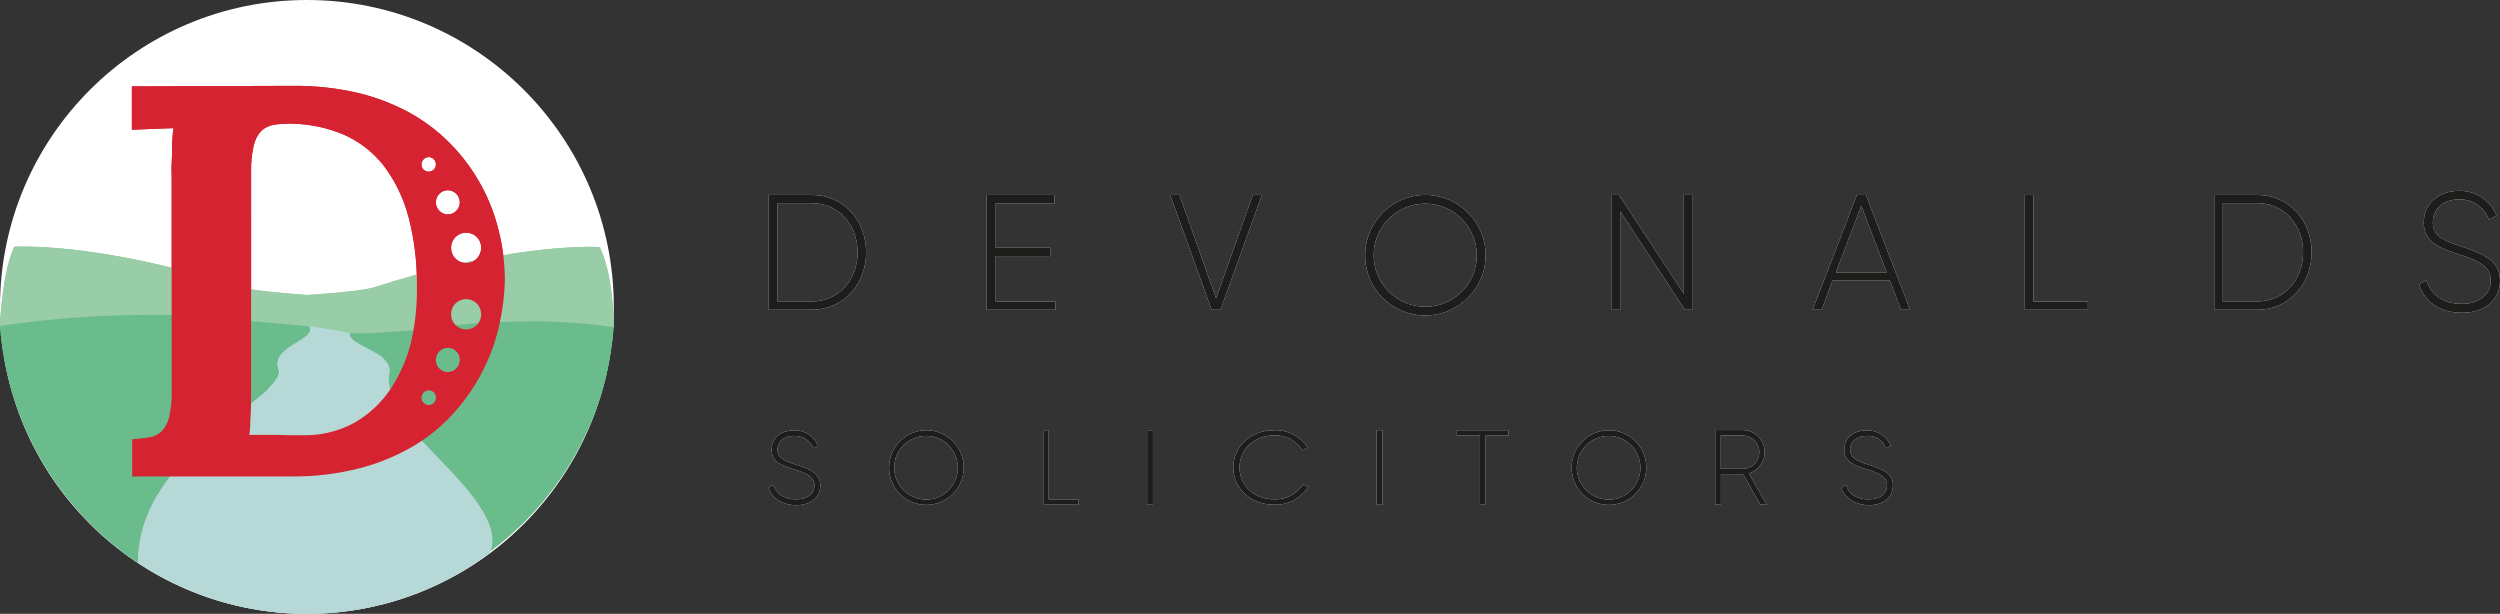
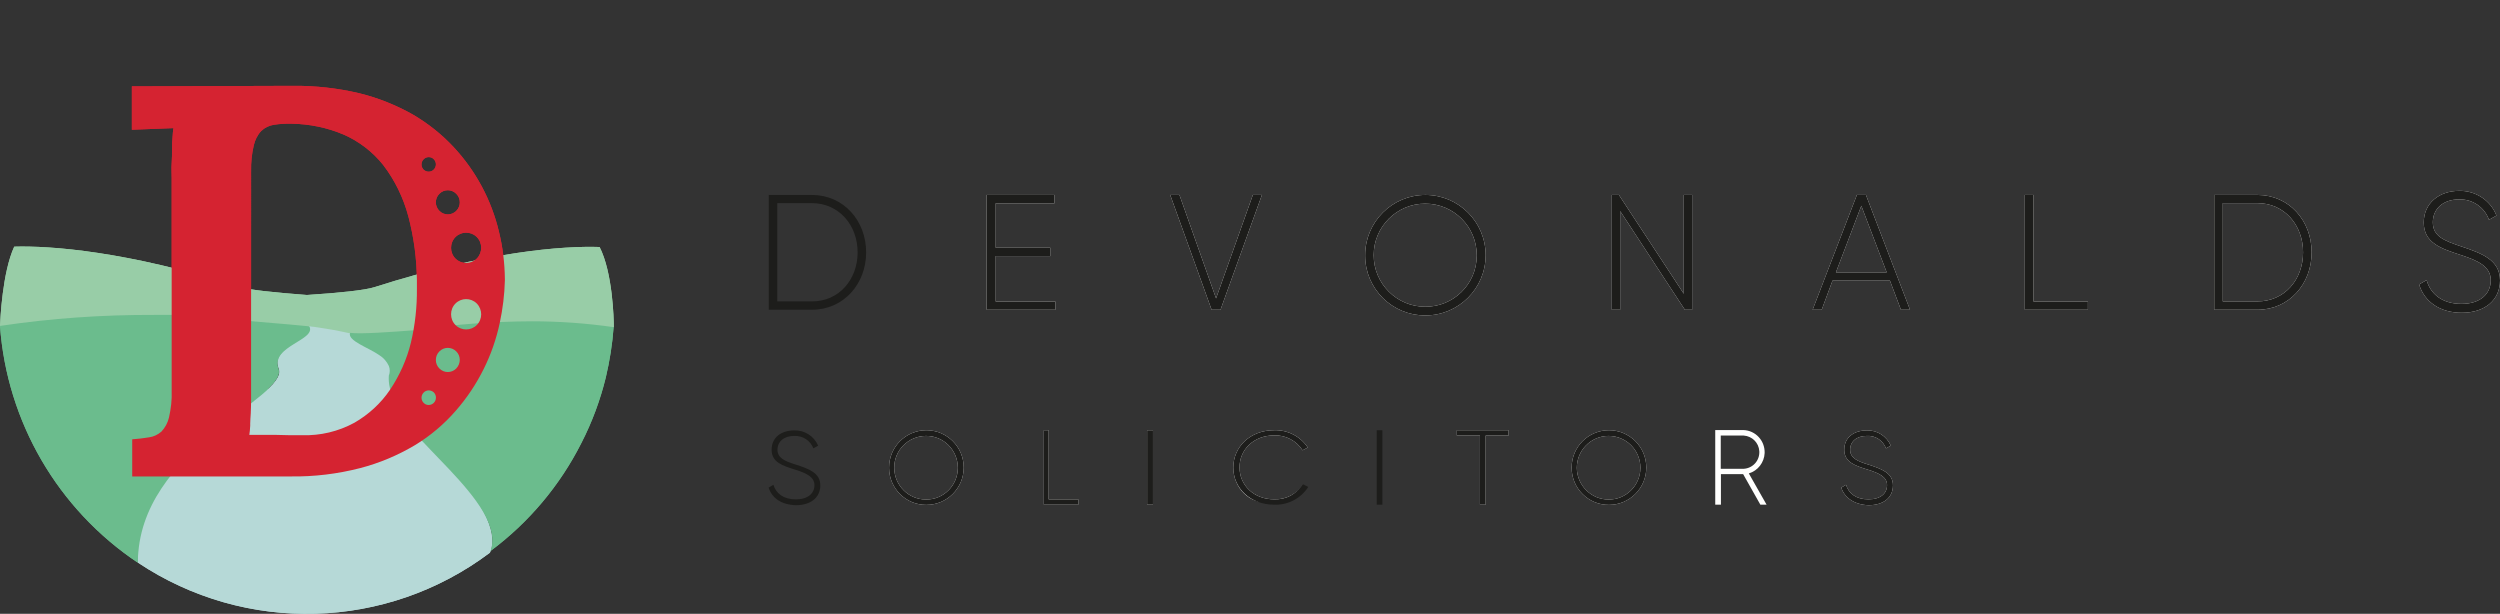
<svg xmlns="http://www.w3.org/2000/svg" version="1.1" id="Layer_1" x="0px" y="0px" viewBox="0 0 1406.8 345.4" style="enable-background:new 0 0 1406.8 345.4;" xml:space="preserve">
  <rect x="0" y="0" width="1406.8" height="345.4" fill="#333333" stroke="none" />
  <style type="text/css">
	.st0{fill-rule:evenodd;clip-rule:evenodd;fill:#FFFFFE;}
	.st1{fill:#FFFFFF;}
	.st2{fill-rule:evenodd;clip-rule:evenodd;fill:#98CDA7;}
	.st3{fill-rule:evenodd;clip-rule:evenodd;fill:#6BBC8D;}
	.st4{fill-rule:evenodd;clip-rule:evenodd;fill:#B6D9D7;}
	.st5{fill-rule:evenodd;clip-rule:evenodd;fill:#D52331;}
	.st6{fill-rule:evenodd;clip-rule:evenodd;fill:#1D1D1B;}
</style>
-   <path id="Fill-1" class="st0" d="M432.5,274.4l2.7-1.6c1.5,4.9,5.7,8.2,12.6,8.2c6.9,0,10.5-3.4,10.5-8c0-4.6-4.4-6.7-10.8-8.7  c-7-2.2-13.3-4.1-13.3-11.2c0-7.1,5.6-10.9,12.7-10.9c5.8-0.2,11.2,3.2,13.5,8.6l-2.7,1.5c-1.7-4.4-6-7.2-10.8-7  c-5.8,0-9.4,3.2-9.4,7.8s4.2,6.5,10.2,8.3c7.4,2.4,13.9,4.7,13.9,11.7c0,7-5.5,11.2-13.8,11.2C439.5,284,434.4,280.2,432.5,274.4" />
  <path id="Fill-2" class="st0" d="M539,263.1c-0.1-9.9-8.1-17.9-18-17.8c-9.9,0.1-17.9,8.1-17.8,18c0.1,9.9,8.1,17.8,17.9,17.8  c9.8,0.1,17.8-7.9,17.9-17.7C539,263.3,539,263.2,539,263.1z M500.3,263.1c0-11.6,9.4-21,21-21c11.6,0,21,9.4,21,21  c0,11.6-9.4,21-21,21c-11.5,0.1-20.9-9.2-21-20.7C500.3,263.2,500.3,263.1,500.3,263.1z" />
  <polyline id="Fill-3" class="st0" points="606.8,281 606.8,284 587.4,284 587.4,242.1 590.1,242.1 590.1,281 606.8,281 " />
  <polygon id="Fill-4" class="st0" points="645.5,284 648.8,284 648.8,242.1 645.5,242.1 " />
-   <path id="Fill-5" class="st0" d="M694,263.1c0-11.6,9.5-21,22.9-21c7.6-0.3,14.8,3.4,19,9.7l-2.9,1.6c-3.5-5.4-9.5-8.6-15.9-8.4  c-11.6,0-19.6,8-19.6,18c0,10,8,18,19.6,18c6.5,0.2,12.7-3,16.1-8.5l3,1.5c-4.2,6.5-11.5,10.3-19.2,10  C703.6,284,694,274.7,694,263.1" />
-   <polygon id="Fill-6" class="st0" points="774.7,284 777.9,284 777.9,242.1 774.7,242.1 " />
+   <path id="Fill-5" class="st0" d="M694,263.1c0-11.6,9.5-21,22.9-21c7.6-0.3,14.8,3.4,19,9.7l-2.9,1.6c-3.5-5.4-9.5-8.6-15.9-8.4  c-11.6,0-19.6,8-19.6,18c0,10,8,18,19.6,18c6.5,0.2,12.7-3,16.1-8.5c-4.2,6.5-11.5,10.3-19.2,10  C703.6,284,694,274.7,694,263.1" />
  <polyline id="Fill-7" class="st0" points="848.9,245.1 836,245.1 836,284 832.8,284 832.8,245.1 819.8,245.1 819.8,242.1   848.9,242.1 848.9,245.1 " />
  <path id="Fill-8" class="st0" d="M923.1,263.1c-0.1-9.9-8.1-17.8-18-17.8c-9.9,0.1-17.8,8.1-17.8,18c0.1,9.8,8.1,17.8,17.9,17.8  c9.8,0.1,17.8-7.9,17.9-17.7C923.1,263.3,923.1,263.2,923.1,263.1z M884.4,263.1c0-11.6,9.4-21,21-21s21,9.4,21,21  c0,11.6-9.4,21-21,21c-11.5,0.1-20.9-9.2-21-20.7C884.4,263.2,884.4,263.1,884.4,263.1z" />
  <path id="Fill-9" class="st0" d="M968.3,263.8h12.9c5.2-0.3,9.1-4.7,8.8-9.9c-0.3-4.8-4.1-8.5-8.8-8.8h-12.9V263.8z M981.1,266.8  h-12.7V284h-3.2v-42H981c6.9,0.2,12.2,6,12,12.9c-0.2,5.3-3.8,10-8.9,11.5l10,17.6h-3.5l-9.7-17.2H981.1z" />
  <path id="Fill-10" class="st0" d="M1036.1,274.4l2.7-1.6c1.5,4.9,5.7,8.2,12.6,8.2s10.5-3.4,10.5-8c0-4.6-4.4-6.7-10.8-8.7  c-7-2.2-13.3-4.1-13.3-11.2c0-7.1,5.6-10.9,12.7-10.9c5.8-0.2,11.2,3.2,13.5,8.6l-2.7,1.5c-1.7-4.4-6-7.3-10.8-7  c-5.8,0-9.4,3.2-9.4,7.8s4.2,6.5,10.2,8.3c7.4,2.4,13.9,4.7,13.9,11.7c0,7-5.4,11.2-13.8,11.2C1043.6,284,1038,280.2,1036.1,274.4" />
-   <path id="Fill-11" class="st0" d="M482.6,142c0-15.3-10.5-27.7-25.8-27.7h-19.4v55.3h19.4C472.1,169.7,482.6,157.3,482.6,142z   M487.4,142c0,17.8-12.7,32.3-30.5,32.3h-24.3v-64.6h24.3C474.7,109.7,487.4,124.2,487.4,142z" />
  <polyline id="Fill-12" class="st0" points="593.9,169.7 593.9,174.3 555.2,174.3 555.2,109.7 593.4,109.7 593.4,114.4 560.3,114.4   560.3,139.4 591,139.4 591,144.1 560.3,144.1 560.3,169.7 593.9,169.7 " />
  <polyline id="Fill-13" class="st0" points="658.5,109.7 663.7,109.7 684.3,167.9 705,109.7 710.1,109.7 686.8,174.3 681.8,174.3   658.5,109.7 " />
  <path id="Fill-14" class="st0" d="M831,143.6c0-16-13-29-29-29s-29,13-29,29s13,29,29,29c15.9,0.1,28.9-12.7,29-28.6  C831,143.9,831,143.8,831,143.6z M768.2,143.6c0-18.7,15.2-33.9,33.9-33.9s33.9,15.2,33.9,33.9s-15.2,33.9-33.9,33.9l0,0  c-18.6,0.1-33.8-14.9-33.9-33.5C768.2,143.9,768.2,143.8,768.2,143.6z" />
  <polyline id="Fill-15" class="st0" points="952.2,109.7 952.2,174.3 948.1,174.3 911.7,118.8 911.7,174.3 907,174.3 907,109.7   911,109.7 947.5,165.3 947.5,109.7 952.2,109.7 " />
  <path id="Fill-16" class="st0" d="M1061.7,153.3l-14.3-37.5l-14.3,37.5H1061.7z M1063.5,157.9h-32.3l-6.1,16.4h-5.1l24.9-64.6h5.1  l24.8,64.6h-5.1L1063.5,157.9z" />
  <polyline id="Fill-17" class="st0" points="1174.9,169.7 1174.9,174.3 1139.4,174.3 1139.4,109.7 1144.3,109.7 1144.3,169.7   1174.9,169.7 " />
  <path id="Fill-18" class="st0" d="M1296,142c0-15.3-10.5-27.7-25.8-27.7h-19.4v55.3h19.4C1285.5,169.7,1296,157.3,1296,142z   M1300.8,142c0,17.8-12.7,32.3-30.5,32.3h-24.3v-64.6h24.3C1288.1,109.7,1300.8,124.2,1300.8,142z" />
  <g id="Group-24">
-     <circle id="Oval" class="st1" cx="172.7" cy="172.7" r="172.7" />
    <g>
      <path id="Fill-19" class="st0" d="M1361.2,160.1l4.3-2.5c2.2,7.9,8.9,13.4,19.6,13.4c10.7,0,16.5-5.7,16.5-13.3s-6.9-11-16.9-14.2    c-10.9-3.6-20.8-6.7-20.8-18.3c0-10.9,8.7-17.8,19.9-17.8c9.2-0.2,17.7,5.3,21,13.9l-4.2,2.4c-2.5-7.1-9.3-11.7-16.8-11.5    c-9.1,0-14.8,5.4-14.8,12.9c0,8,6.6,10.4,16.1,13.6c11.6,3.9,21.7,7.6,21.7,19.1c0,11-8.5,18.2-21.5,18.2    c-12.3,0-20.9-6.2-23.9-15.6" />
    </g>
    <g>
      <path id="Fill-21" class="st2" d="M345.4,183.5L345.4,183.5c0-3.8-0.6-30.1-8-44.5c-20.2-0.7-63.6,2.4-126.7,22.6    c-5.3,1.7-19.4,3.2-38,4.4c-18.6-1.4-32.7-2.9-38.1-4.6C71.6,141.3,28.1,138.2,8,138.8c-6.7,14.6-7.8,40.8-8,44.7l0,0v0.5    l21.6,7.7h97.6l53.5-4.5l53.5,4.4h97.6l21.6-7.6V183.5" />
    </g>
    <g>
      <path id="Fill-22" class="st3" d="M176.6,184c-8.3-1.3-68.4-5.8-77.1-6.8c-4.2,0-8.4,0-12.7,0c-29.1-0.1-58.1,1.9-86.8,6.2    c3.9,53.9,32.5,103.1,77.5,133.2c0-26.1,57.9-80.5,74.2-96.5l-1.2-1c4.8-4.6,7.4-8.4,6.1-11.7C152,194.6,181.1,191.8,176.6,184" />
    </g>
    <g>
      <path id="Fill-23" class="st4" d="M232.4,230.9c7.9-8-24.6-41-31.7-42.5c-13.3-2.9-12.4-2.7-26.7-4.9c4.5,7.9-22,11.2-17.1,23.9    c6.3,16.1-79.3,45.2-79.3,109.2c60.5,40.4,139.9,38.2,198.1-5.6C286.5,285.2,224.8,238.6,232.4,230.9" />
    </g>
  </g>
  <path id="Fill-25" class="st3" d="M299.3,180.8c-22,0.1-43.9,1.7-65.7,5c-13.2,1-30.7,2.3-36.6,1.5c-1.7,4.4,10.6,8.4,16.5,12.6  c2.3,1.4,4.1,3.5,5.3,6c0.7,1.8,0.7,3.7,0,5.5c-0.3,4.4,0.7,8.8,2.9,12.7c0.8,19.4,64.2,58.9,54.4,85.9c21.5-16,39-36.8,51.1-60.8  l0,0c6-11.7,10.6-24.1,13.7-36.8c2.2-9.3,3.7-18.7,4.4-28.3C330.1,181.9,314.7,180.8,299.3,180.8" />
  <path id="Fill-26" class="st5" d="M268.3,145.5c-3.3,3.3-8.6,3.3-11.9,0.1c0,0,0,0-0.1-0.1c-3.3-3.3-3.3-8.8,0-12.1  c3.3-3.3,8.6-3.3,11.9-0.1c0,0,0,0,0.1,0.1C271.6,136.7,271.6,142.1,268.3,145.5z M268.3,182.9c-3.3,3.3-8.6,3.3-11.9,0.1  c0,0,0,0-0.1-0.1c-3.3-3.3-3.3-8.8,0-12.1c3.3-3.3,8.6-3.3,11.9-0.1c0,0,0,0,0.1,0.1C271.6,174.2,271.6,179.6,268.3,182.9z   M256.7,207.4c-2.6,2.6-6.8,2.6-9.4,0c0,0,0,0,0,0c-2.7-2.6-2.7-7-0.1-9.6c0,0,0,0,0.1-0.1c2.6-2.6,6.8-2.6,9.4,0c0,0,0,0,0,0  C259.4,200.3,259.4,204.6,256.7,207.4C256.8,207.3,256.8,207.3,256.7,207.4z M244.1,226.7c-1.6,1.6-4.2,1.6-5.7,0  c-1.6-1.6-1.6-4.2,0-5.8c1.5-1.6,4.1-1.6,5.7-0.1c0,0,0.1,0.1,0.1,0.1C245.7,222.5,245.7,225.1,244.1,226.7z M238.4,89.6  c1.6-1.6,4.2-1.6,5.7,0c1.6,1.6,1.6,4.2,0,5.8c-1.5,1.6-4.1,1.6-5.7,0.1c0,0-0.1-0.1-0.1-0.1C236.8,93.8,236.8,91.2,238.4,89.6z   M231.2,192.9c-2.3,9.4-6.3,18.3-11.7,26.4c-5.2,7.7-12.1,14-20.1,18.6c-9,4.9-19.1,7.3-29.3,7c-1.8,0-4.1,0-6.9,0l-8.5-0.2  c-2.9,0-5.6,0-8.2,0c-2.6,0-4.6,0-6.2,0c0.2-1.3,0.4-3,0.5-5.1c0-0.4,0-0.8,0-1.3c0-1.7,0.2-3.6,0.3-5.6c0.1-2,0.2-5.1,0.2-7.9  c0-2.8,0-5.6,0-8.4v-58.7l0,0V96.2c-0.1-4.9,0.4-9.7,1.5-14.4c0.7-3,2.1-5.9,4.2-8.1c2-1.9,4.5-3.1,7.2-3.5  c3.3-0.5,6.7-0.7,10.1-0.6c10,0.2,19.8,2.2,29,6.1c8.7,3.8,16.4,9.7,22.3,17.1c6.6,8.6,11.4,18.5,14.2,29c3.1,11.8,4.7,23.8,4.8,36  l0,0c0,1.5,0,3.1,0,4.6C234.7,172.6,233.6,182.9,231.2,192.9L231.2,192.9z M256.7,109c2.7,2.6,2.7,7,0.1,9.6c0,0,0,0-0.1,0.1  c-2.6,2.6-6.8,2.6-9.4,0c0,0,0,0,0,0c-2.7-2.6-2.7-7-0.1-9.6c0,0,0,0,0.1-0.1C249.9,106.4,254.1,106.4,256.7,109  C256.7,109,256.7,109,256.7,109z M280.8,130.5c-4.2-17.8-13-34.3-25.5-47.7c-6.7-7.2-14.4-13.3-22.9-18.3c-9.4-5.3-19.5-9.4-30.1-12  c-12.2-2.9-24.8-4.3-37.3-4.2l-90.8,0.3V73l23.4-0.9c-0.2,1.3-0.4,3-0.5,5.1c-0.2,2.1-0.3,4.3-0.3,6.8s0,5.2-0.2,7.9  c-0.2,2.7,0,5.6,0,8.5v57.4l0,0v62.2c0.2,5-0.4,10-1.5,14.9c-0.7,3-2.2,5.8-4.3,8c-2,1.7-4.4,2.9-7,3.2c-3.1,0.5-6.2,0.9-9.4,1.1  v20.9h89.1c13.2,0.2,26.4-1.4,39.2-4.7c10.8-2.8,21.2-7.2,30.8-12.9c8.6-5.2,16.4-11.8,23-19.4c6.2-7.1,11.5-15,15.7-23.5  c4.1-8.2,7.1-16.9,9-25.8c1.7-7.9,2.7-15.9,2.9-23.9c0-0.3,0-0.6,0-1C284,147.9,282.9,139.1,280.8,130.5z" />
  <g id="logo-horizontal_white-text-copy">
    <path class="st6" d="M432.5,274.4l2.7-1.6c1.5,4.9,5.7,8.2,12.6,8.2c6.9,0,10.5-3.4,10.5-8c0-4.6-4.4-6.7-10.8-8.7   c-7-2.2-13.3-4.1-13.3-11.2c0-7.1,5.6-10.9,12.7-10.9c5.8-0.2,11.2,3.2,13.5,8.6l-2.7,1.5c-1.7-4.4-6-7.2-10.8-7   c-5.8,0-9.4,3.2-9.4,7.8s4.2,6.5,10.2,8.3c7.4,2.4,13.9,4.7,13.9,11.7c0,7-5.5,11.2-13.8,11.2C439.5,284,434.4,280.2,432.5,274.4" />
    <path class="st6" d="M539,263.1c-0.1-9.9-8.1-17.9-18-17.8c-9.9,0.1-17.9,8.1-17.8,18c0.1,9.9,8.1,17.8,17.9,17.8   c9.8,0.1,17.8-7.9,17.9-17.7C539,263.3,539,263.2,539,263.1z M500.3,263.1c0-11.6,9.4-21,21-21c11.6,0,21,9.4,21,21   c0,11.6-9.4,21-21,21c-11.5,0.1-20.9-9.2-21-20.7C500.3,263.2,500.3,263.1,500.3,263.1z" />
    <polyline class="st6" points="606.8,281 606.8,284 587.4,284 587.4,242.1 590.1,242.1 590.1,281 606.8,281  " />
    <polygon class="st6" points="645.5,284 648.8,284 648.8,242.1 645.5,242.1  " />
    <path class="st6" d="M694,263.1c0-11.6,9.5-21,22.9-21c7.6-0.3,14.8,3.4,19,9.7l-2.9,1.6c-3.5-5.4-9.5-8.6-15.9-8.4   c-11.6,0-19.6,8-19.6,18c0,10,8,18,19.6,18c6.5,0.2,12.7-3,16.1-8.5l3,1.5c-4.2,6.5-11.5,10.3-19.2,10   C703.6,284,694,274.7,694,263.1" />
    <polygon class="st6" points="774.7,284 777.9,284 777.9,242.1 774.7,242.1  " />
    <polyline class="st6" points="848.9,245.1 836,245.1 836,284 832.8,284 832.8,245.1 819.8,245.1 819.8,242.1 848.9,242.1    848.9,245.1  " />
    <path class="st6" d="M923.1,263.1c-0.1-9.9-8.1-17.8-18-17.8c-9.9,0.1-17.8,8.1-17.8,18c0.1,9.8,8.1,17.8,17.9,17.8   c9.8,0.1,17.8-7.9,17.9-17.7C923.1,263.3,923.1,263.2,923.1,263.1z M884.4,263.1c0-11.6,9.4-21,21-21s21,9.4,21,21   c0,11.6-9.4,21-21,21c-11.5,0.1-20.9-9.2-21-20.7C884.4,263.2,884.4,263.1,884.4,263.1z" />
-     <path class="st6" d="M968.3,263.8h12.9c5.2-0.3,9.1-4.7,8.8-9.9c-0.3-4.8-4.1-8.5-8.8-8.8h-12.9V263.8z M981.1,266.8h-12.7V284   h-3.2v-42H981c6.9,0.2,12.2,6,12,12.9c-0.2,5.3-3.8,10-8.9,11.5l10,17.6h-3.5l-9.7-17.2H981.1z" />
    <path class="st6" d="M1036.1,274.4l2.7-1.6c1.5,4.9,5.7,8.2,12.6,8.2s10.5-3.4,10.5-8c0-4.6-4.4-6.7-10.8-8.7   c-7-2.2-13.3-4.1-13.3-11.2c0-7.1,5.6-10.9,12.7-10.9c5.8-0.2,11.2,3.2,13.5,8.6l-2.7,1.5c-1.7-4.4-6-7.3-10.8-7   c-5.8,0-9.4,3.2-9.4,7.8s4.2,6.5,10.2,8.3c7.4,2.4,13.9,4.7,13.9,11.7c0,7-5.4,11.2-13.8,11.2C1043.6,284,1038,280.2,1036.1,274.4" />
    <path class="st6" d="M482.6,142c0-15.3-10.5-27.7-25.8-27.7h-19.4v55.3h19.4C472.1,169.7,482.6,157.3,482.6,142z M487.4,142   c0,17.8-12.7,32.3-30.5,32.3h-24.3v-64.6h24.3C474.7,109.7,487.4,124.2,487.4,142z" />
    <polyline class="st6" points="593.9,169.7 593.9,174.3 555.2,174.3 555.2,109.7 593.4,109.7 593.4,114.4 560.3,114.4 560.3,139.4    591,139.4 591,144.1 560.3,144.1 560.3,169.7 593.9,169.7  " />
    <polyline class="st6" points="658.5,109.7 663.7,109.7 684.3,167.9 705,109.7 710.1,109.7 686.8,174.3 681.8,174.3 658.5,109.7     " />
    <path class="st6" d="M831,143.6c0-16-13-29-29-29s-29,13-29,29s13,29,29,29c15.9,0.1,28.9-12.7,29-28.6   C831,143.9,831,143.8,831,143.6z M768.2,143.6c0-18.7,15.2-33.9,33.9-33.9s33.9,15.2,33.9,33.9s-15.2,33.9-33.9,33.9l0,0   c-18.6,0.1-33.8-14.9-33.9-33.5C768.2,143.9,768.2,143.8,768.2,143.6z" />
    <polyline class="st6" points="952.2,109.7 952.2,174.3 948.1,174.3 911.7,118.8 911.7,174.3 907,174.3 907,109.7 911,109.7    947.5,165.3 947.5,109.7 952.2,109.7  " />
    <path class="st6" d="M1061.7,153.3l-14.3-37.5l-14.3,37.5H1061.7z M1063.5,157.9h-32.3l-6.1,16.4h-5.1l24.9-64.6h5.1l24.8,64.6   h-5.1L1063.5,157.9z" />
    <polyline class="st6" points="1174.9,169.7 1174.9,174.3 1139.4,174.3 1139.4,109.7 1144.3,109.7 1144.3,169.7 1174.9,169.7  " />
    <path class="st6" d="M1296,142c0-15.3-10.5-27.7-25.8-27.7h-19.4v55.3h19.4C1285.5,169.7,1296,157.3,1296,142z M1300.8,142   c0,17.8-12.7,32.3-30.5,32.3h-24.3v-64.6h24.3C1288.1,109.7,1300.8,124.2,1300.8,142z" />
    <g>
      <path class="st6" d="M1361.2,160.1l4.3-2.5c2.2,7.9,8.9,13.4,19.6,13.4c10.7,0,16.5-5.7,16.5-13.3s-6.9-11-16.9-14.2    c-10.9-3.6-20.8-6.7-20.8-18.3c0-10.9,8.7-17.8,19.9-17.8c9.2-0.2,17.7,5.3,21,13.9l-4.2,2.4c-2.5-7.1-9.3-11.7-16.8-11.5    c-9.1,0-14.8,5.4-14.8,12.9c0,8,6.6,10.4,16.1,13.6c11.6,3.9,21.7,7.6,21.7,19.1c0,11-8.5,18.2-21.5,18.2    c-12.3,0-20.9-6.2-23.9-15.6" />
    </g>
    <g>
      <path class="st2" d="M345.4,183.5L345.4,183.5c0-3.8-0.6-30.1-8-44.5c-20.2-0.7-63.6,2.4-126.7,22.6c-5.3,1.7-19.4,3.2-38,4.4    c-18.6-1.4-32.7-2.9-38.1-4.6C71.6,141.3,28.1,138.2,8,138.8c-6.7,14.6-7.8,40.8-8,44.7l0,0v0.5l21.6,7.7h97.6l53.5-4.5l53.5,4.4    h97.6l21.6-7.6V183.5" />
    </g>
    <g>
      <path class="st3" d="M176.6,184c-8.3-1.3-68.4-5.8-77.1-6.8c-4.2,0-8.4,0-12.7,0c-29.1-0.1-58.1,1.9-86.8,6.2    c3.9,53.9,32.5,103.1,77.5,133.2c0-26.1,57.9-80.5,74.2-96.5l-1.2-1c4.8-4.6,7.4-8.4,6.1-11.7C152,194.6,181.1,191.8,176.6,184" />
    </g>
    <g>
      <path class="st4" d="M232.4,230.9c7.9-8-24.6-41-31.7-42.5c-13.3-2.9-12.4-2.7-26.7-4.9c4.5,7.9-22,11.2-17.1,23.9    c6.3,16.1-79.3,45.2-79.3,109.2c60.5,40.4,139.9,38.2,198.1-5.6C286.5,285.2,224.8,238.6,232.4,230.9" />
    </g>
    <path class="st3" d="M299.3,180.8c-22,0.1-43.9,1.7-65.7,5c-13.2,1-30.7,2.3-36.6,1.5c-1.7,4.4,10.6,8.4,16.5,12.6   c2.3,1.4,4.1,3.5,5.3,6c0.7,1.8,0.7,3.7,0,5.5c-0.3,4.4,0.7,8.8,2.9,12.7c0.8,19.4,64.2,58.9,54.4,85.9c21.5-16,39-36.8,51.1-60.8   l0,0c6-11.7,10.6-24.1,13.7-36.8c2.2-9.3,3.7-18.7,4.4-28.3C330.1,181.9,314.7,180.8,299.3,180.8" />
    <path class="st5" d="M268.3,145.5c-3.3,3.3-8.6,3.3-11.9,0.1c0,0,0,0-0.1-0.1c-3.3-3.3-3.3-8.8,0-12.1c3.3-3.3,8.6-3.3,11.9-0.1   c0,0,0,0,0.1,0.1C271.6,136.7,271.6,142.1,268.3,145.5z M268.3,182.9c-3.3,3.3-8.6,3.3-11.9,0.1c0,0,0,0-0.1-0.1   c-3.3-3.3-3.3-8.8,0-12.1c3.3-3.3,8.6-3.3,11.9-0.1c0,0,0,0,0.1,0.1C271.6,174.2,271.6,179.6,268.3,182.9z M256.7,207.4   c-2.6,2.6-6.8,2.6-9.4,0c0,0,0,0,0,0c-2.7-2.6-2.7-7-0.1-9.6c0,0,0,0,0.1-0.1c2.6-2.6,6.8-2.6,9.4,0c0,0,0,0,0,0   C259.4,200.3,259.4,204.6,256.7,207.4C256.8,207.3,256.8,207.3,256.7,207.4z M244.1,226.7c-1.6,1.6-4.2,1.6-5.7,0   c-1.6-1.6-1.6-4.2,0-5.8c1.5-1.6,4.1-1.6,5.7-0.1c0,0,0.1,0.1,0.1,0.1C245.7,222.5,245.7,225.1,244.1,226.7z M238.4,89.6   c1.6-1.6,4.2-1.6,5.7,0c1.6,1.6,1.6,4.2,0,5.8c-1.5,1.6-4.1,1.6-5.7,0.1c0,0-0.1-0.1-0.1-0.1C236.8,93.8,236.8,91.2,238.4,89.6z    M231.2,192.9c-2.3,9.4-6.3,18.3-11.7,26.4c-5.2,7.7-12.1,14-20.1,18.6c-9,4.9-19.1,7.3-29.3,7c-1.8,0-4.1,0-6.9,0l-8.5-0.2   c-2.9,0-5.6,0-8.2,0c-2.6,0-4.6,0-6.2,0c0.2-1.3,0.4-3,0.5-5.1c0-0.4,0-0.8,0-1.3c0-1.7,0.2-3.6,0.3-5.6c0.1-2,0.2-5.1,0.2-7.9   c0-2.8,0-5.6,0-8.4v-58.7l0,0V96.2c-0.1-4.9,0.4-9.7,1.5-14.4c0.7-3,2.1-5.9,4.2-8.1c2-1.9,4.5-3.1,7.2-3.5   c3.3-0.5,6.7-0.7,10.1-0.6c10,0.2,19.8,2.2,29,6.1c8.7,3.8,16.4,9.7,22.3,17.1c6.6,8.6,11.4,18.5,14.2,29c3.1,11.8,4.7,23.8,4.8,36   l0,0c0,1.5,0,3.1,0,4.6C234.7,172.6,233.6,182.9,231.2,192.9L231.2,192.9z M256.7,109c2.7,2.6,2.7,7,0.1,9.6c0,0,0,0-0.1,0.1   c-2.6,2.6-6.8,2.6-9.4,0c0,0,0,0,0,0c-2.7-2.6-2.7-7-0.1-9.6c0,0,0,0,0.1-0.1C249.9,106.4,254.1,106.4,256.7,109   C256.7,109,256.7,109,256.7,109z M280.8,130.5c-4.2-17.8-13-34.3-25.5-47.7c-6.7-7.2-14.4-13.3-22.9-18.3   c-9.4-5.3-19.5-9.4-30.1-12c-12.2-2.9-24.8-4.3-37.3-4.2l-90.8,0.3V73l23.4-0.9c-0.2,1.3-0.4,3-0.5,5.1c-0.2,2.1-0.3,4.3-0.3,6.8   s0,5.2-0.2,7.9c-0.2,2.7,0,5.6,0,8.5v57.4l0,0v62.2c0.2,5-0.4,10-1.5,14.9c-0.7,3-2.2,5.8-4.3,8c-2,1.7-4.4,2.9-7,3.2   c-3.1,0.5-6.2,0.9-9.4,1.1v20.9h89.1c13.2,0.2,26.4-1.4,39.2-4.7c10.8-2.8,21.2-7.2,30.8-12.9c8.6-5.2,16.4-11.8,23-19.4   c6.2-7.1,11.5-15,15.7-23.5c4.1-8.2,7.1-16.9,9-25.8c1.7-7.9,2.7-15.9,2.9-23.9c0-0.3,0-0.6,0-1C284,147.9,282.9,139.1,280.8,130.5   z" />
  </g>
</svg>